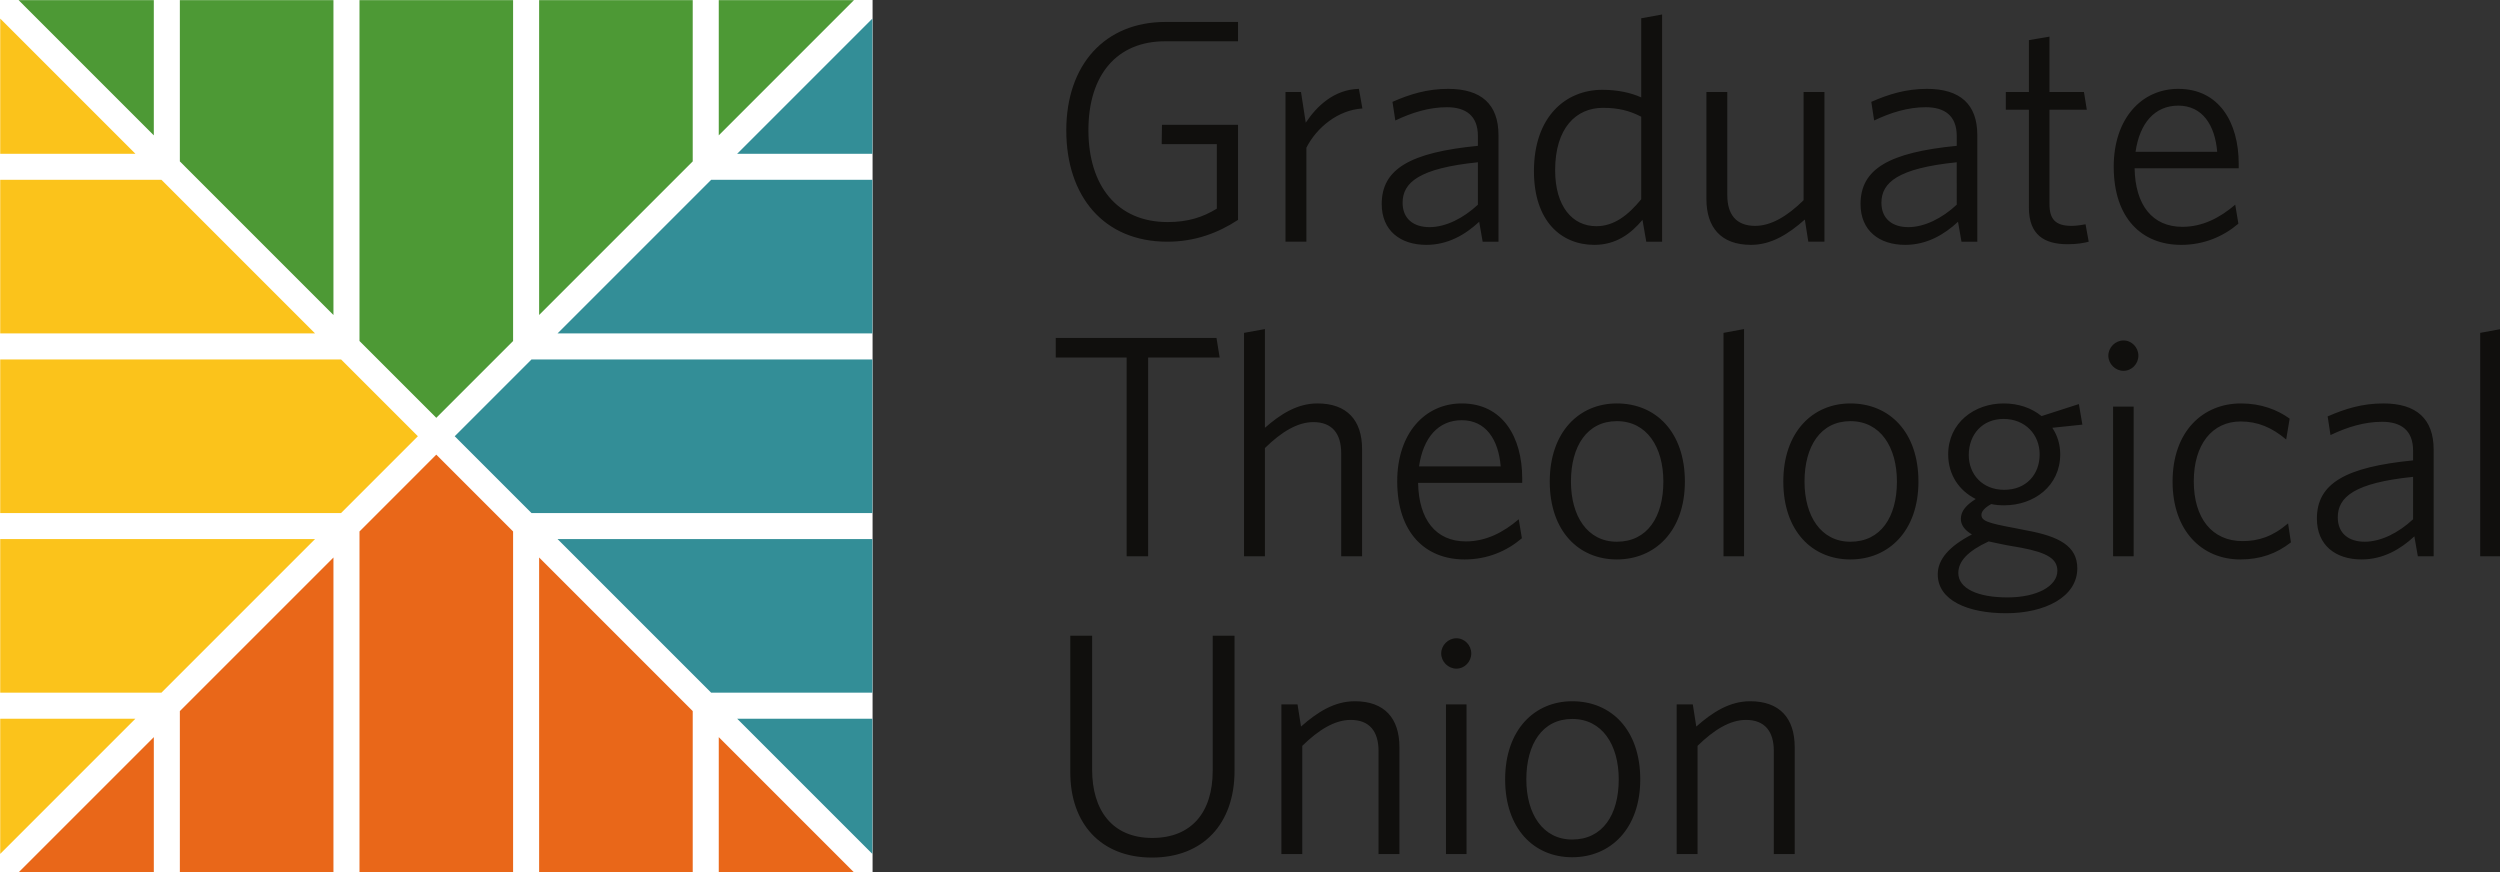
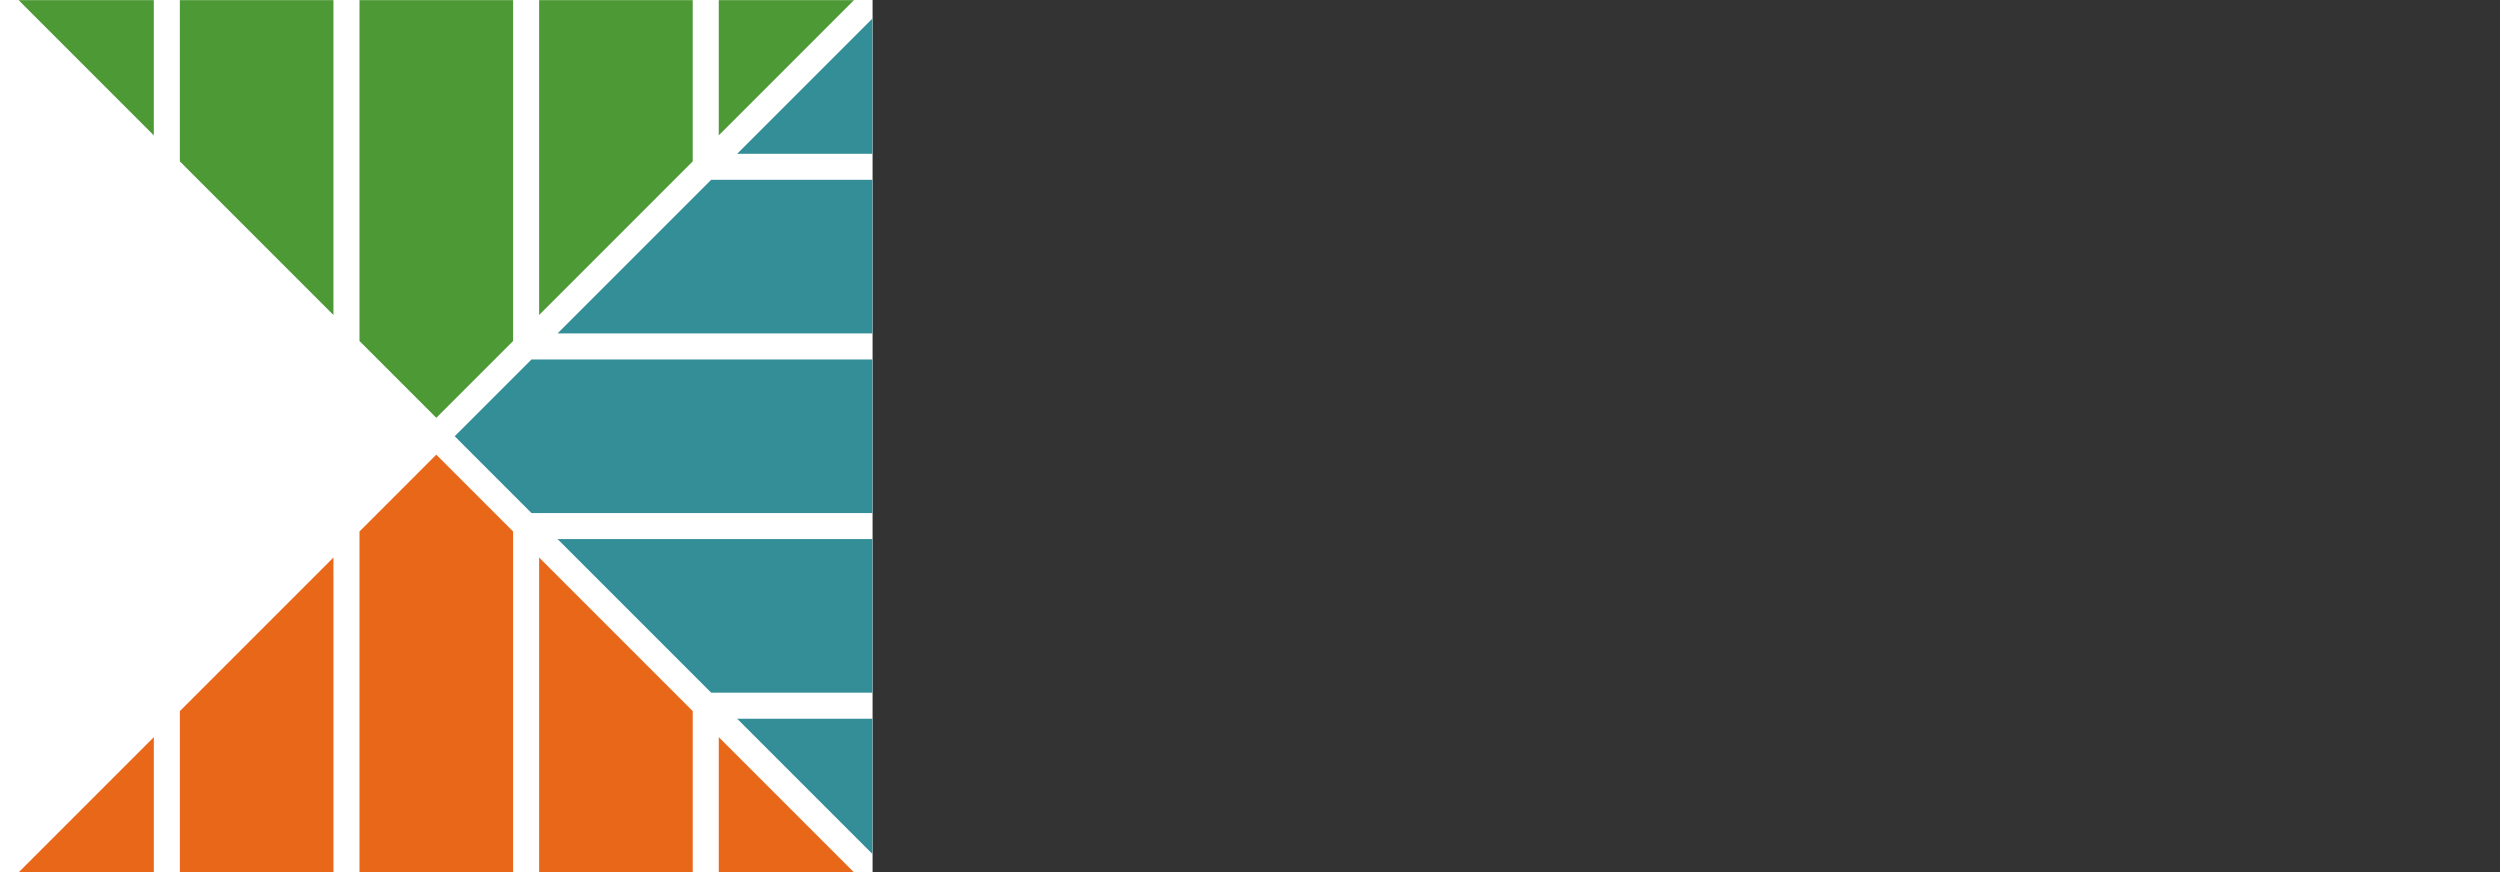
<svg xmlns="http://www.w3.org/2000/svg" xmlns:ns1="http://sodipodi.sourceforge.net/DTD/sodipodi-0.dtd" xmlns:ns2="http://www.inkscape.org/namespaces/inkscape" viewBox="0 0 512 178.65" height="178.65" width="512" xml:space="preserve" id="svg2" version="1.1" ns1:docname="gtu logo.svg" ns2:version="0.92.1 r15371">
  <rect x="0" y="0" width="512" height="178.65" fill="#333333" stroke="none" />
  <ns1:namedview pagecolor="#ffffff" bordercolor="#666666" borderopacity="1" objecttolerance="10" gridtolerance="10" guidetolerance="10" ns2:pageopacity="0" ns2:pageshadow="2" ns2:window-width="1600" ns2:window-height="838" id="namedview13" showgrid="false" fit-margin-top="0" fit-margin-left="0" fit-margin-right="0" fit-margin-bottom="0" ns2:zoom="0.5161134" ns2:cx="-74.350415" ns2:cy="89.32505" ns2:window-x="-8" ns2:window-y="-8" ns2:window-maximized="1" ns2:current-layer="svg2" />
  <defs id="defs6" />
  <g transform="matrix(1.241,0,0,-1.241,0,178.65)" id="g10">
    <g transform="scale(0.1)" id="g12">
      <path id="path14" style="fill:#ffffff;fill-opacity:1;fill-rule:nonzero;stroke:none" d="M 1440,0 H 0 V 1440 H 1440 V 0" ns2:connector-curvature="0" />
      <path id="path16" style="fill:#e96719;fill-opacity:1;fill-rule:nonzero;stroke:none" d="M 889.711,0 H 1143.19 V 266.07 L 889.711,519.551 Z M 1186.16,223.109 V 0 h 223.1 z M 296.809,0 h 253.48 V 519.551 L 296.809,266.07 Z M 253.844,0 V 223.109 L 30.738,0 Z M 593.258,562.52 V 0 H 846.742 V 562.52 L 720,689.27 593.258,562.52" ns2:connector-curvature="0" />
      <path id="path18" style="fill:#4d9935;fill-opacity:1;fill-rule:nonzero;stroke:none" d="m 1186.16,1439.3 v -223.11 l 223.1,223.11 z M 889.711,919.742 1143.19,1173.23 V 1439.3 H 889.711 Z M 593.258,876.777 720,750.035 846.742,876.777 V 1439.3 H 593.258 Z M 296.809,1173.23 550.289,919.742 V 1439.3 h -253.48 z m -42.965,42.96 V 1439.3 H 30.738 Z" ns2:connector-curvature="0" />
      <path id="path20" style="fill:#338e97;fill-opacity:1;fill-rule:nonzero;stroke:none" d="M 920.094,889.359 H 1439.65 V 1142.84 H 1173.58 Z M 1216.54,1185.8 h 223.11 v 223.12 z M 750.387,719.648 877.129,592.898 H 1439.65 V 846.395 H 877.129 Z M 1439.65,30.379 V 253.488 H 1216.54 Z M 1173.58,296.461 h 266.07 v 253.48 H 920.094 l 253.486,-253.48" ns2:connector-curvature="0" />
-       <path id="path22" style="fill:#fbc31b;fill-opacity:1;fill-rule:nonzero;stroke:none" d="M 266.422,1142.84 H 0.352 V 889.359 H 519.906 Z M 0.352,296.461 H 266.422 l 253.484,253.48 H 0.352 Z m 0,-266.082 L 223.457,253.488 H 0.352 Z M 562.871,846.395 H 0.352 V 592.898 H 562.871 l 126.742,126.75 z M 0.352,1408.92 V 1185.8 H 223.457 Z" ns2:connector-curvature="0" />
-       <path id="path24" style="fill:#100f0d;fill-opacity:1;fill-rule:nonzero;stroke:none" d="m 2594.6,54.102 c -48.56,0 -75.72,42.309 -75.72,99.226 0,58.5 26.64,99.762 75.72,99.762 49.62,0 76.78,-42.84 76.78,-99.762 0,-58.488 -26.64,-99.226 -76.78,-99.226 z m 0,228.218 c -62.14,0 -110.7,-47 -110.7,-128.992 0,-81.457 47.52,-128.469 110.7,-128.469 63.19,0 112.28,47.012 112.28,128.469 0,81.992 -48.04,128.992 -112.28,128.992 z m 73.64,263.246 c -48.56,0 -75.72,42.305 -75.72,99.231 0,58.496 26.64,99.75 75.72,99.75 49.62,0 76.78,-42.828 76.78,-99.75 0,-58.488 -26.64,-99.231 -76.78,-99.231 z m 0,228.223 c -62.14,0 -110.71,-47.004 -110.71,-128.992 0,-81.469 47.53,-128.469 110.71,-128.469 63.2,0 112.29,47 112.29,128.469 0,81.988 -48.05,128.992 -112.29,128.992 z M 2403.47,386.25 c -13.58,0 -25.07,-11.48 -25.07,-25.07 0,-13.571 11.49,-25.071 25.07,-25.071 13.57,0 24.54,11.5 24.54,25.071 0,13.59 -10.97,25.07 -24.54,25.07 z M 2235.8,282.32 c -33.42,0 -61.62,-17.75 -88.77,-41.769 l -5.75,36.551 h -26.63 V 30.09 h 34.46 V 208.691 c 27.16,26.629 53.79,42.821 79.9,42.821 31.34,0 45.96,-19.321 45.96,-51.172 V 30.09 h 34.47 V 206.602 c 0,47.527 -24.55,75.718 -73.64,75.718 z m 176.53,463.789 c 39.69,0 60.58,-31.855 64.24,-76.246 h -134.74 c 6.78,47.524 31.86,76.246 70.5,76.246 z m 99.22,-194.793 -5.21,31.329 c -25.6,-21.922 -54.32,-36.551 -87.22,-36.551 -49.61,0 -77.81,36.035 -78.86,96.609 h 171.82 v 7.317 c 0,68.414 -32.38,123.769 -99.75,123.769 -60.57,0 -106.53,-49.094 -106.53,-128.469 0,-85.125 46.48,-128.992 111.23,-128.992 38.12,0 69.98,14.102 94.52,34.988 z M 2386.23,30.09 h 33.95 V 277.102 h -33.95 z m 667.45,515.476 c -48.56,0 -75.72,42.305 -75.72,99.231 0,58.496 26.64,99.75 75.72,99.75 49.62,0 76.78,-42.828 76.78,-99.75 0,-58.488 -26.64,-99.231 -76.78,-99.231 z m 0,228.223 c -62.14,0 -110.71,-47.004 -110.71,-128.992 0,-81.469 47.53,-128.469 110.71,-128.469 63.2,0 112.29,47 112.29,128.469 0,81.988 -48.05,128.992 -112.29,128.992 z m 928.59,-191.144 c -24.03,-22.45 -53.27,-37.079 -79.9,-37.079 -26.11,0 -44.39,13.582 -44.39,40.215 0,33.43 27.16,56.922 124.29,66.848 z m -49.09,191.144 c -34.99,0 -63.19,-8.879 -91.91,-21.418 l 4.7,-30.808 c 27.15,13.054 55.88,21.933 85.11,21.933 31.34,0 51.19,-14.101 51.19,-47.519 v -16.192 c -111.76,-10.969 -158.75,-38.113 -158.75,-96.086 0,-43.875 30.81,-67.371 73.63,-67.371 35.51,0 64.24,16.707 87.22,38.113 l 5.73,-32.886 h 26.11 v 175.984 c 0,50.664 -28.19,76.25 -83.03,76.25 z M 3307.5,631.223 c -36.04,0 -58.48,25.586 -58.48,57.437 0,33.953 22.44,59.543 57.44,59.543 35.51,0 59.54,-25.59 59.54,-58.496 0,-33.43 -22.46,-58.484 -58.5,-58.484 z m -25.59,-85.129 c 8.88,-2.09 17.24,-3.653 29.77,-6.27 l 24.02,-4.179 c 43.87,-8.348 59.54,-18.797 59.54,-38.118 0,-24.547 -32.38,-43.867 -82.52,-43.867 -48.56,0 -80.94,14.621 -80.94,40.219 0,19.832 16.2,36.551 50.13,52.215 z m 148.84,226.656 -61.62,-19.852 c -16.72,13.579 -38.12,20.891 -62.67,20.891 -48.04,0 -91.39,-31.855 -91.39,-84.082 0,-33.937 18.28,-60.059 45.44,-73.633 -15.68,-9.922 -24.55,-19.844 -24.55,-32.898 0,-9.406 5.75,-18.281 18.28,-25.598 -37.07,-19.316 -56.4,-40.73 -56.4,-65.801 0,-42.824 49.08,-64.226 112.8,-64.226 63.72,0 117.49,26.629 117.49,74.148 0,36.563 -29.75,52.742 -84.59,62.676 l -18.28,3.652 c -45.43,8.352 -55.35,12.012 -55.35,21.934 0,5.742 5.74,12.012 16.18,17.754 6.8,-1.563 14.11,-2.078 21.41,-2.078 49.09,0 92.44,31.851 92.44,84.07 0,16.711 -4.7,31.34 -13.05,43.867 l 49.6,5.227 z m 270.02,-226.141 c -50.13,0 -80.42,37.61 -80.42,98.711 0,60.578 30.29,98.703 77.29,98.703 28.2,0 51.71,-9.921 75.2,-29.769 l 5.74,34.469 c -20.36,14.621 -46.99,25.066 -80.42,25.066 -62.66,0 -112.8,-45.953 -112.8,-128.992 0,-81.469 48.57,-128.469 111.76,-128.469 32.9,0 59.53,9.402 83.56,28.192 l -4.7,31.339 c -25.6,-21.933 -49.1,-29.25 -75.21,-29.25 z m 392.24,343.633 V 521.555 h 33.94 v 374.953 z m -588.6,-12.527 c -13.57,0 -25.06,-11.488 -25.06,-25.074 0,-13.575 11.49,-25.063 25.06,-25.063 13.58,0 24.55,11.488 24.55,25.063 0,13.586 -10.97,25.074 -24.55,25.074 z m -85.65,189.095 c -26.64,0 -36.56,10.96 -36.56,36.03 v 155.63 h 61.62 l -4.7,29.24 h -56.92 v 91.4 l -33.95,-5.75 v -85.65 h -38.12 v -29.24 h 38.12 v -161.38 c 0,-45.43 25.59,-60.57 64.24,-60.57 14.62,0 27.15,2.09 34.47,4.17 l -5.22,28.73 c -5.75,-1.05 -15.15,-2.61 -22.98,-2.61 z m 68.42,-545.255 h 33.94 V 768.57 h -33.94 z M 2888.12,282.32 c -33.42,0 -61.63,-17.75 -88.77,-41.769 l -5.76,36.551 h -26.63 V 30.09 h 34.48 V 208.691 c 27.15,26.629 53.78,42.821 79.9,42.821 31.33,0 45.95,-19.321 45.95,-51.172 V 30.09 h 34.47 V 206.602 c 0,47.527 -24.55,75.718 -73.64,75.718 z m 706.64,982.93 c 39.69,0 60.58,-31.85 64.23,-76.23 h -134.74 c 6.79,47.51 31.86,76.23 70.51,76.23 z m 4.69,-229.78 c 38.13,0 69.98,14.1 94.52,34.99 l -5.21,31.33 c -25.6,-21.93 -54.31,-36.55 -87.22,-36.55 -49.61,0 -77.81,36.03 -78.85,96.62 h 171.81 v 7.3 c 0,68.42 -32.38,123.77 -99.74,123.77 -60.58,0 -106.54,-49.09 -106.54,-128.46 0,-85.13 46.48,-129 111.23,-129 z m -1160.49,66.32 c -24.02,-22.45 -53.26,-37.07 -79.89,-37.07 -26.11,0 -44.39,13.58 -44.39,40.21 0,33.43 27.16,56.93 124.28,66.84 z m -158.75,1.05 c 0,-43.86 30.82,-67.37 73.64,-67.37 35.51,0 64.24,16.71 87.2,38.12 l 5.75,-32.9 h 26.11 v 175.99 c 0,50.67 -28.19,76.25 -83.03,76.25 -34.99,0 -63.19,-8.87 -91.91,-21.41 l 4.7,-30.81 c 27.14,13.06 55.87,21.93 85.11,21.93 31.34,0 51.18,-14.1 51.18,-47.52 v -16.19 c -111.75,-10.97 -158.75,-38.12 -158.75,-96.09 z m 948.95,-1.05 c -24.01,-22.45 -53.26,-37.07 -79.89,-37.07 -26.12,0 -44.4,13.58 -44.4,40.21 0,33.43 27.16,56.93 124.29,66.84 z m -158.75,1.05 c 0,-43.86 30.81,-67.37 73.63,-67.37 35.51,0 64.24,16.71 87.22,38.12 l 5.73,-32.9 h 26.13 v 175.99 c 0,50.67 -28.21,76.25 -83.04,76.25 -34.99,0 -63.2,-8.87 -91.92,-21.41 l 4.7,-30.81 c 27.16,13.06 55.88,21.93 85.13,21.93 31.34,0 51.17,-14.1 51.17,-47.52 v -16.19 c -111.76,-10.97 -158.75,-38.12 -158.75,-96.09 z M 2878.2,521.555 v 374.953 l -33.93,-6.266 V 521.555 Z m 11.5,513.915 c 33.42,0 61.62,17.76 88.78,41.79 l 5.75,-36.57 h 26.63 v 247.02 h -34.47 v -178.6 c -27.16,-26.63 -53.79,-42.3 -79.91,-42.3 -31.33,0 -45.95,18.8 -45.95,50.65 v 170.25 h -34.48 V 1111.2 c 0,-47 24.04,-75.73 73.65,-75.73 z m -244.43,226.13 c 25.59,0 43.86,-4.7 63.19,-14.62 v -136.3 c -21.94,-26.64 -44.92,-44.39 -74.15,-44.39 -39.17,0 -67.89,32.37 -67.89,92.42 0,69.47 34.46,102.89 78.85,102.89 z m -14.11,-226.13 c 36.04,0 60.59,18.8 79.39,41.26 l 6.27,-36.04 h 26.11 v 374.97 l -34.47,-6.27 v -130.56 c -17.23,7.84 -39.16,12.54 -64.24,12.54 -60.05,0 -112.79,-43.87 -112.79,-134.22 0,-83.03 45.43,-121.68 99.73,-121.68 z m -871.48,188.84 c 0,-108.52 61.71,-183.61 166.64,-183.61 45.77,0 83.83,14.39 116.76,36 v 156.86 h -125.51 l -0.46,-31.88 h 90.98 v -106.47 c -23.65,-14.39 -47.83,-22.12 -81.25,-22.12 -83.33,0 -130.65,60.18 -130.65,151.73 0,91.54 47.32,146.62 126.52,146.62 h 120.37 v 31.89 h -119.85 c -99.27,0 -163.55,-69.99 -163.55,-179.02 z M 2213.34,691.797 V 521.555 h 34.47 v 177.031 c 0,47.004 -24.55,75.203 -73.64,75.203 -33.42,0 -61.09,-17.754 -86.69,-40.215 v 162.934 l -34.46,-6.266 V 521.555 h 34.46 v 178.601 c 27.16,26.629 53.79,42.824 79.9,42.824 31.33,0 45.96,-19.328 45.96,-51.183 z M 1859.25,521.555 h 35.51 v 327.957 h 118.02 l -5.22,32.383 h -265.29 v -32.383 h 116.98 z m 296.66,674.245 c 16.71,32.9 51.7,62.15 92.43,64.76 l -5.75,32.37 c -40.72,-1.04 -69.45,-28.2 -87.73,-55.88 l -7.83,50.66 h -25.59 v -247.02 h 34.47 z M 2001.29,167.43 c 0,-68.418 -34.99,-110.711 -99.74,-110.711 -66.33,0 -99.23,45.961 -99.23,112.801 v 220.91 h -36.03 V 164.82 c 0,-84.082 50.14,-140.48 134.74,-140.48 84.6,0 136.29,55.871 136.29,143.09 v 223 h -36.03 v -223" ns2:connector-curvature="0" />
    </g>
  </g>
</svg>